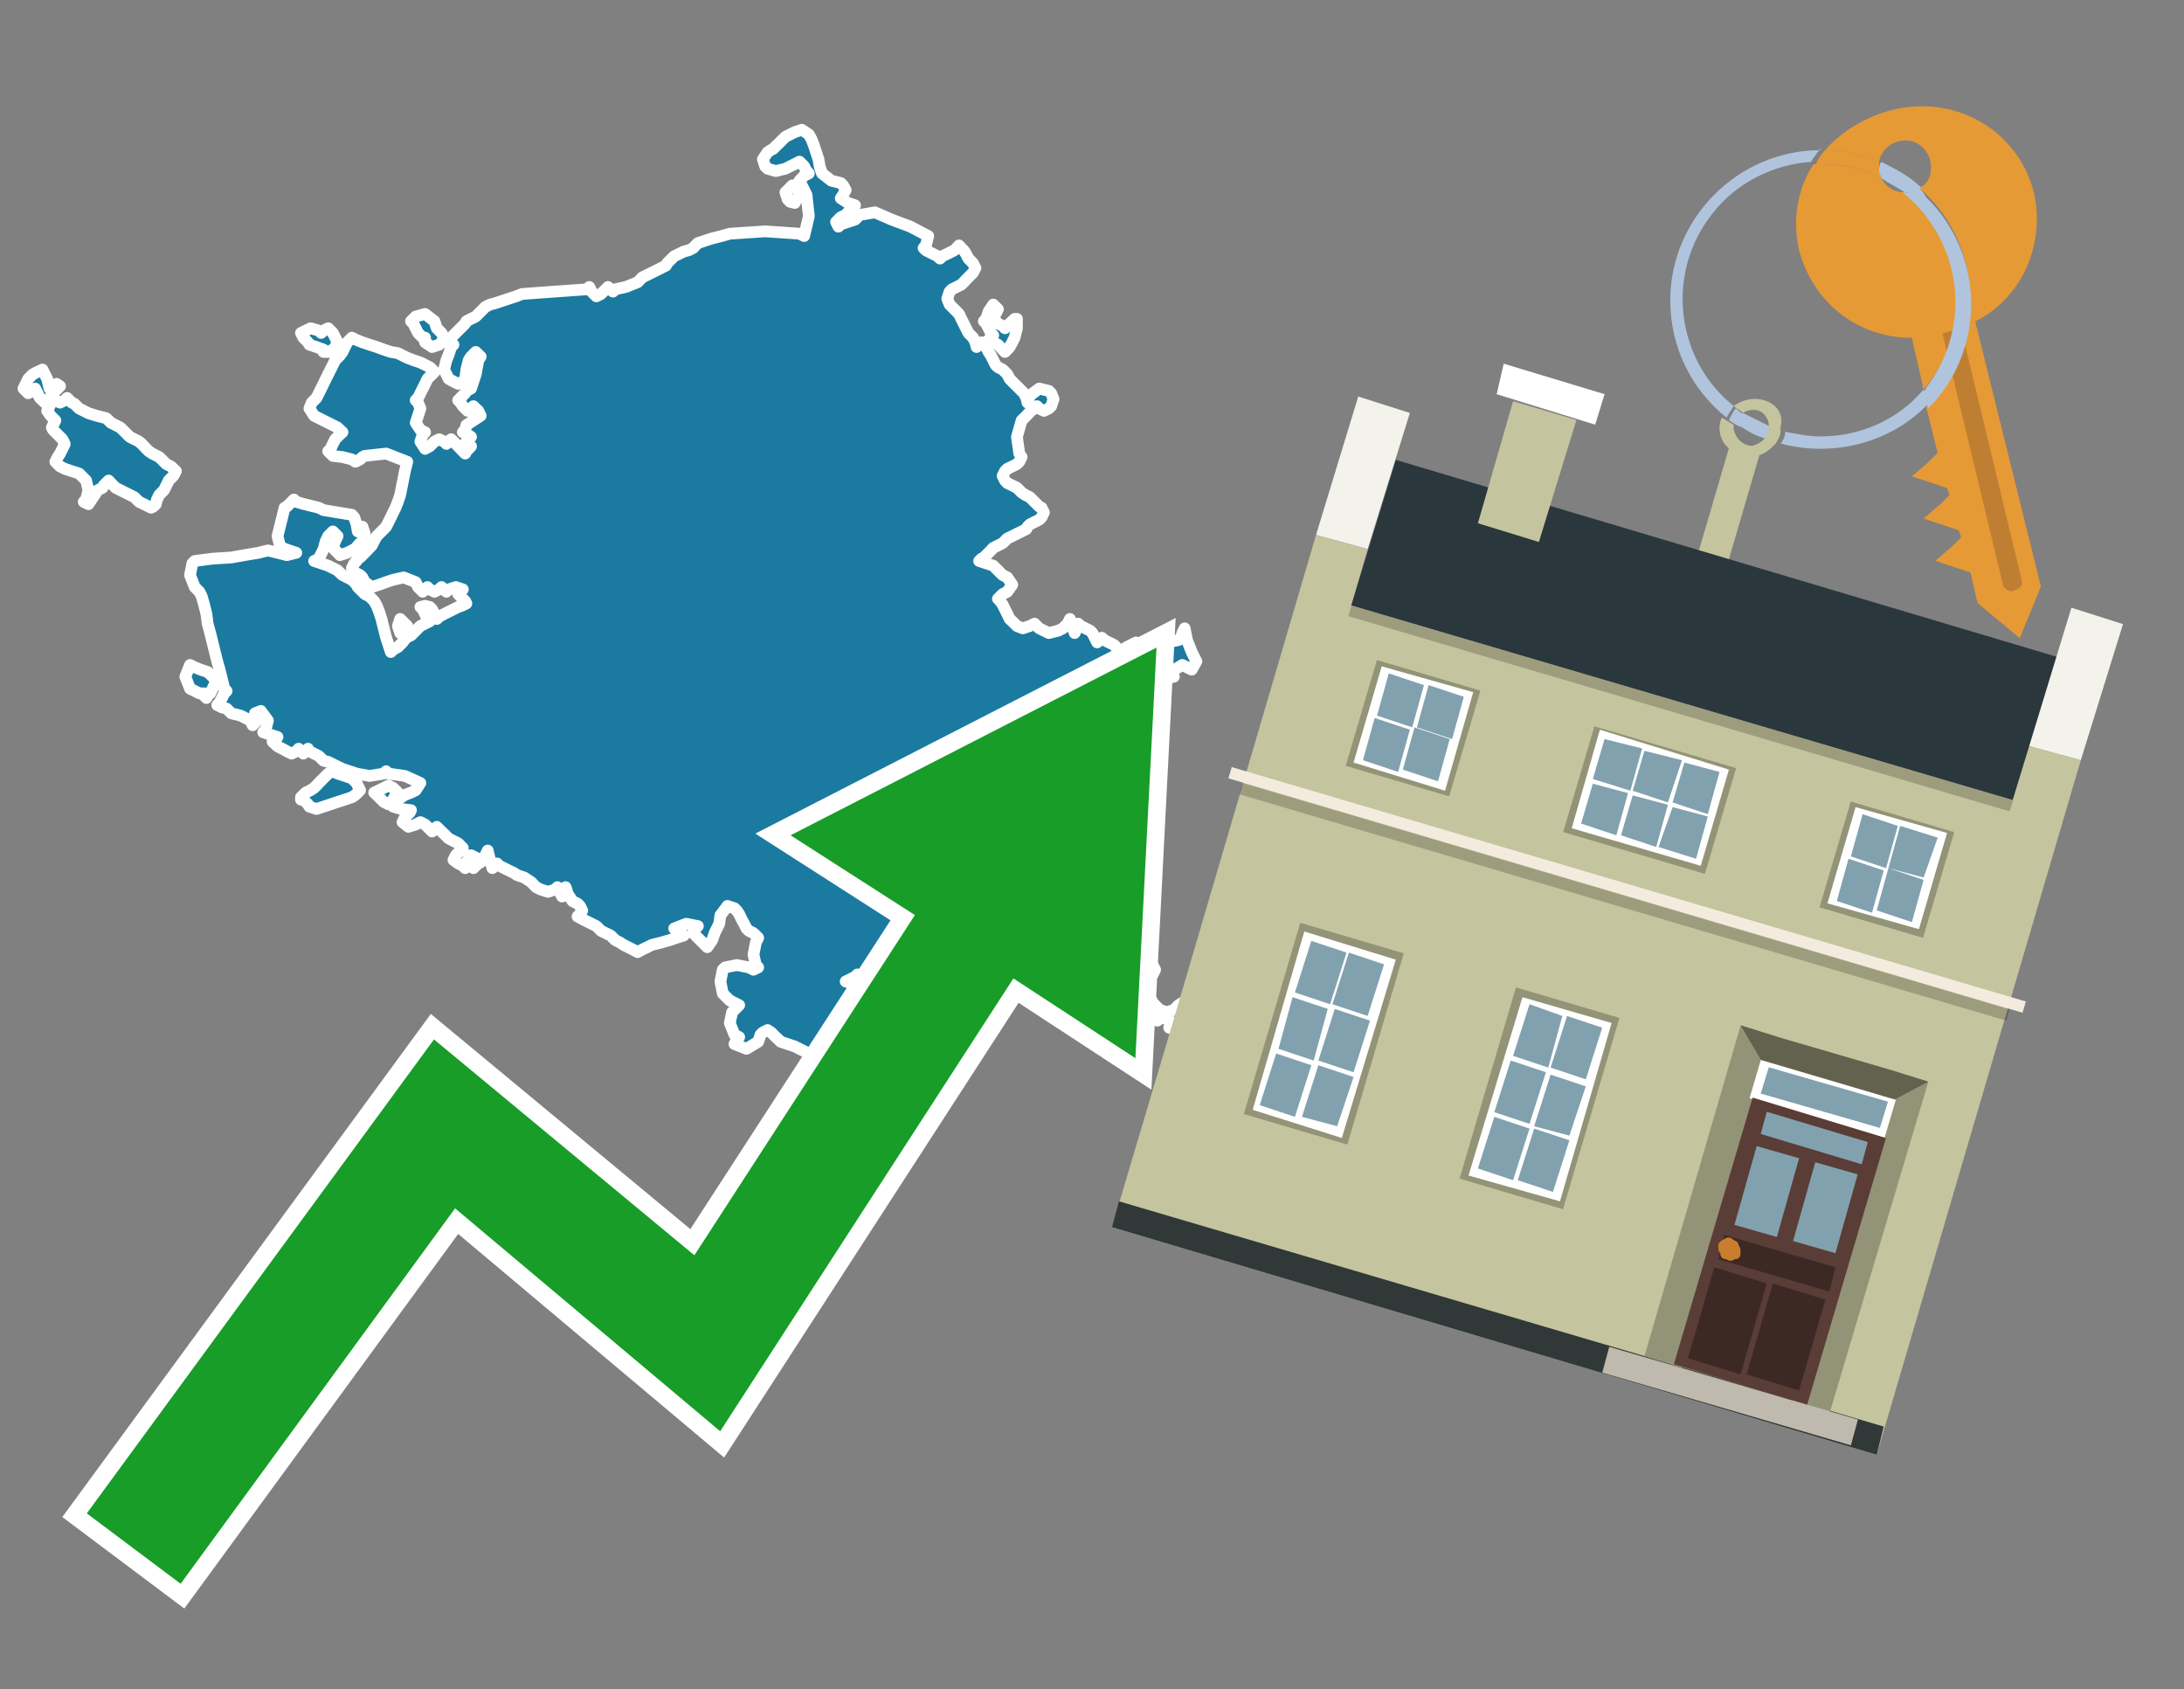
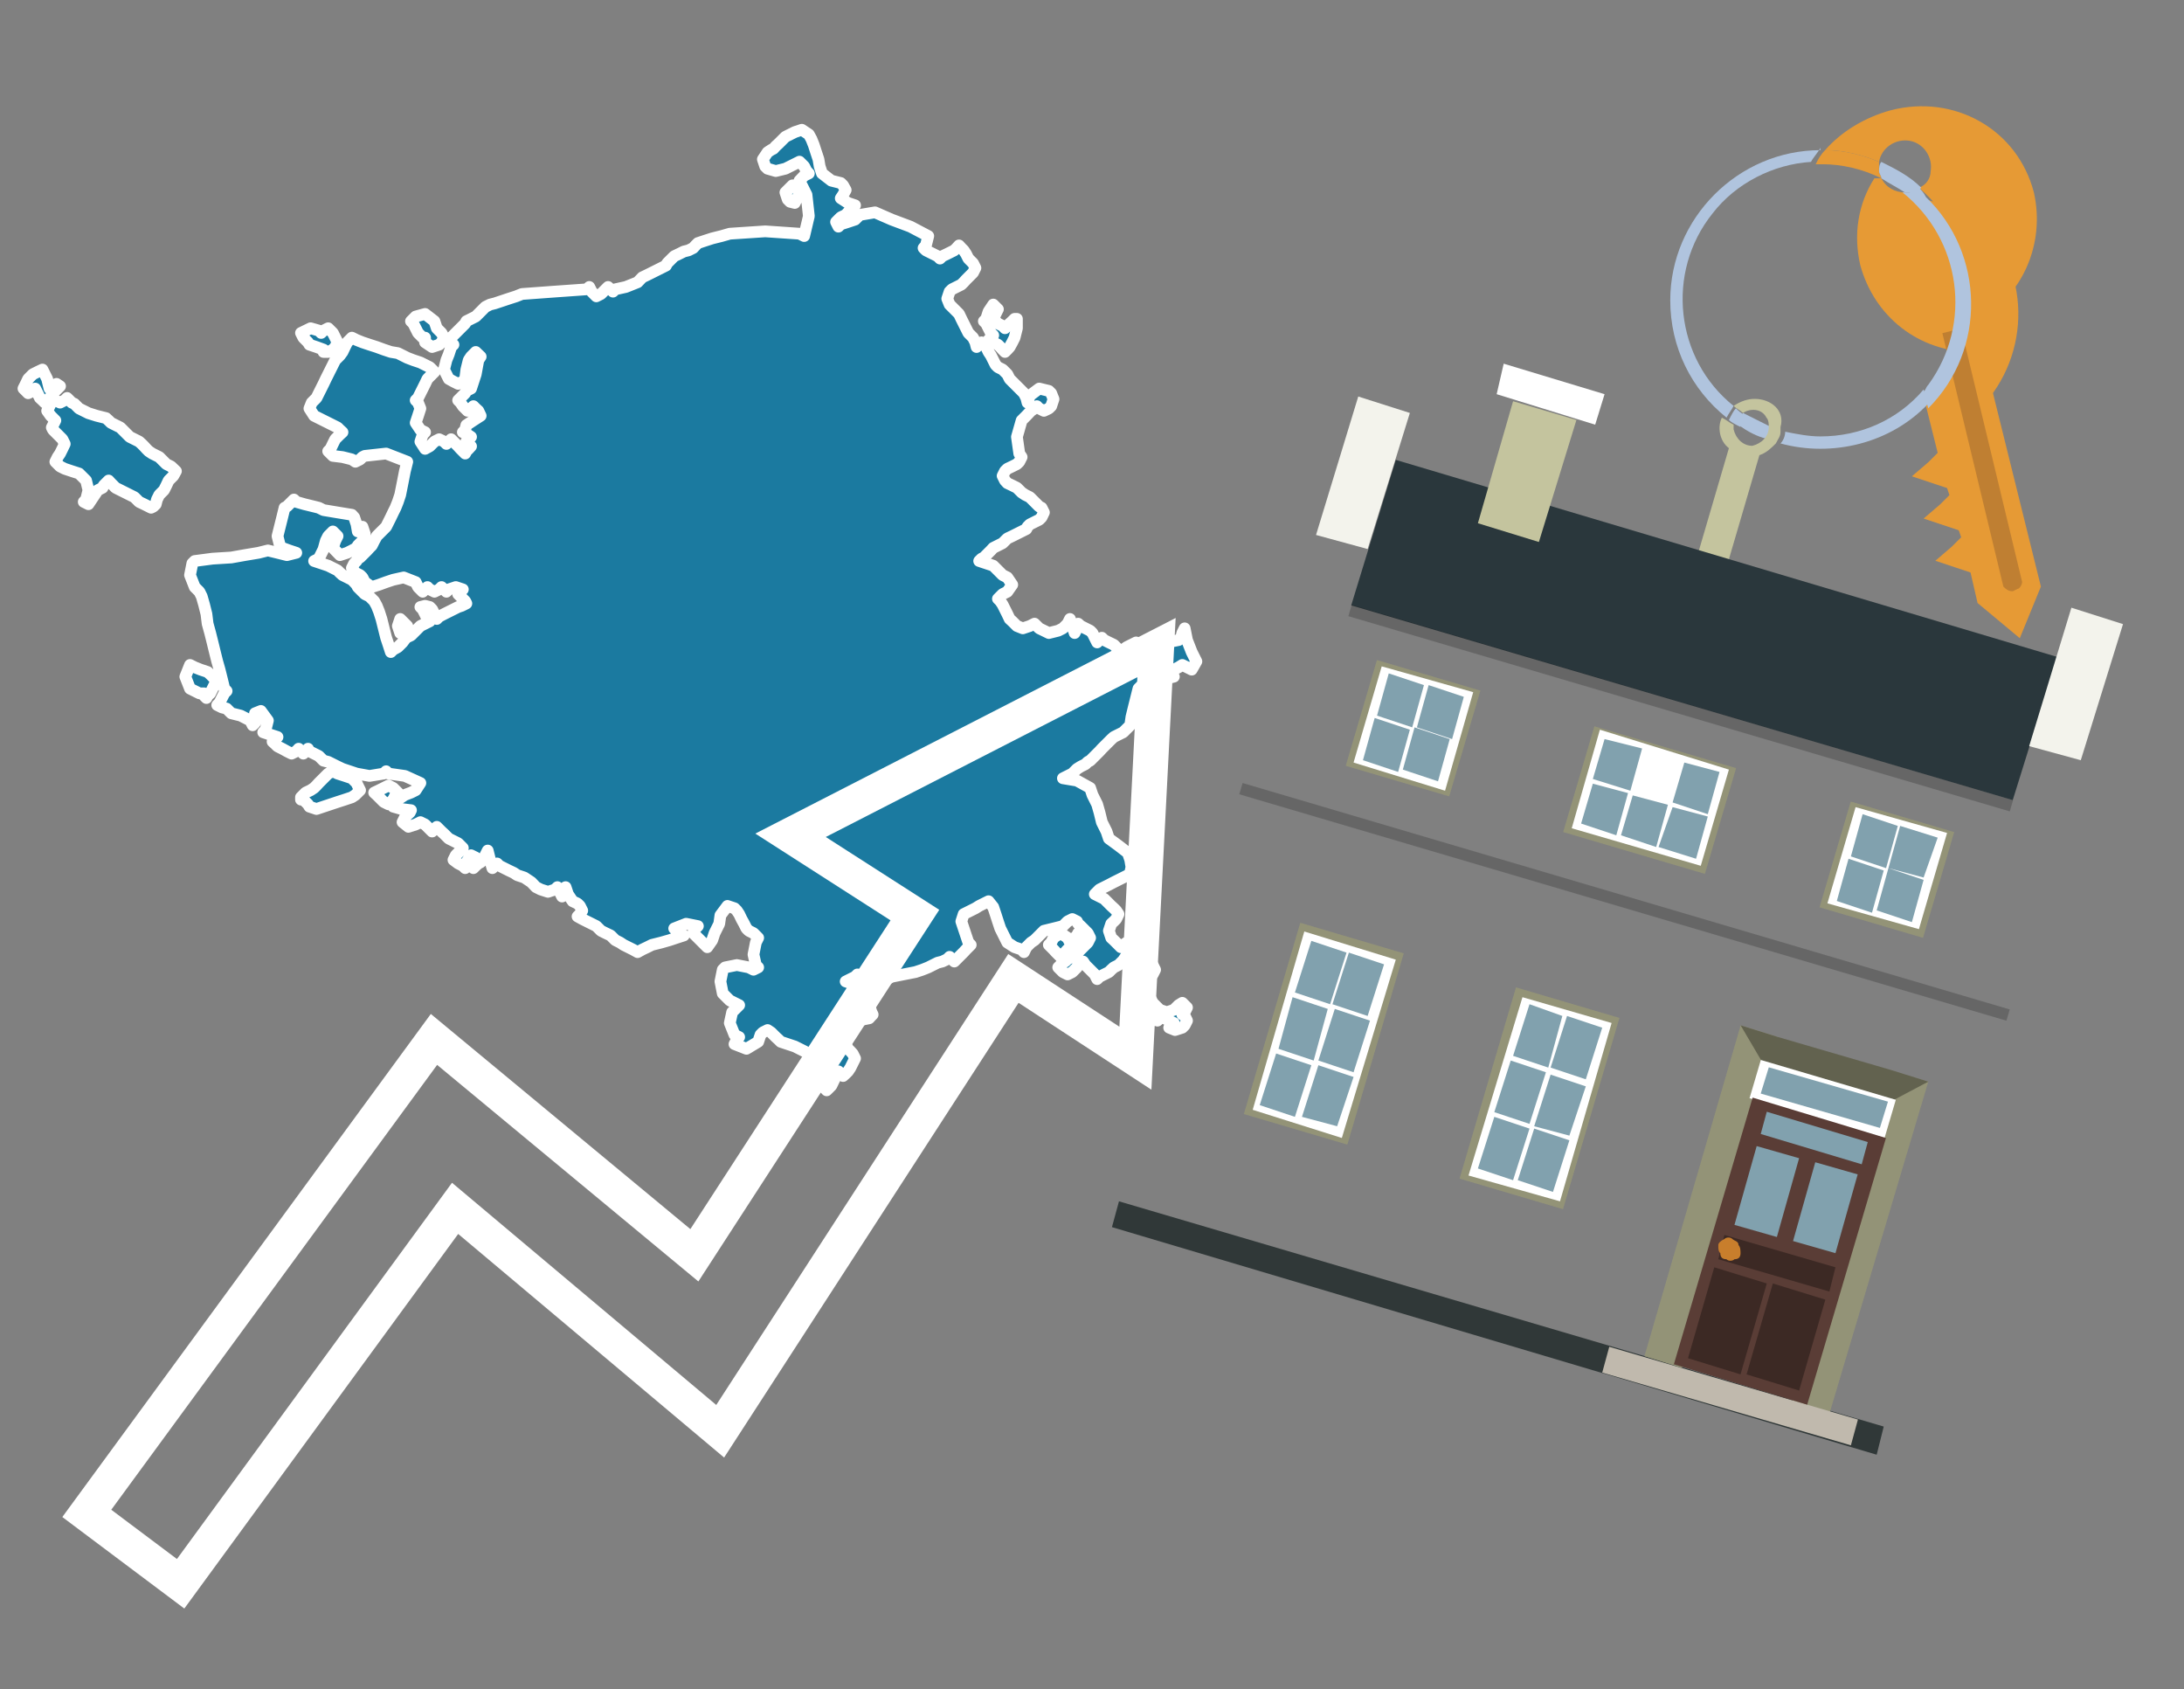
<svg xmlns="http://www.w3.org/2000/svg" version="1.1" id="Text" x="0px" y="0px" width="93.1px" height="72px" viewBox="0 0 93.1 72" style="enable-background:new 0 0 93.1 72;" xml:space="preserve">
  <rect x="0" y="0" width="93.1" height="72" fill="#808080" stroke="none" />
  <style type="text/css">
	.st0{fill:#1B7AA0;stroke:#FFFFFF;stroke-width:0.5;stroke-linejoin:round;}
	.st1{fill:none;stroke:#FFFFFF;stroke-width:1.5;stroke-miterlimit:10;}
	.st2{fill:#179D28;}
	.st3{fill:#E69A35;}
	.st4{fill:#B0C4DE;}
	.st5{fill:#C4C49E;}
	.st6{fill:#BF7F32;}
	.st7{fill-rule:evenodd;clip-rule:evenodd;fill:#2A373C;}
	.st8{fill-rule:evenodd;clip-rule:evenodd;fill:#F3F3EC;}
	.st9{fill-rule:evenodd;clip-rule:evenodd;fill:#C4C49E;}
	.st10{fill-rule:evenodd;clip-rule:evenodd;fill:#303838;}
	.st11{opacity:0.2;fill-rule:evenodd;clip-rule:evenodd;}
	.st12{fill-rule:evenodd;clip-rule:evenodd;fill:#F3ECDE;}
	.st13{fill-rule:evenodd;clip-rule:evenodd;fill:#FFFFFF;}
	.st14{fill-rule:evenodd;clip-rule:evenodd;fill:#939377;}
	.st15{fill-rule:evenodd;clip-rule:evenodd;fill:#C0B9AD;}
	.st16{fill-rule:evenodd;clip-rule:evenodd;fill:#62624F;}
	.st17{fill:#FFFFFF;}
	.st18{fill:#5A3D36;}
	.st19{fill:#81A1AE;}
	.st20{fill:#3C2924;}
	.st21{fill:#C87E2C;}
	.st22{fill-rule:evenodd;clip-rule:evenodd;fill:#81A1AE;}
</style>
  <path class="st0" d="M48.63,42.04L48.73,42.14L48.83,42.24L48.94,42.34L49.04,42.54L49.14,42.74L49.24,42.84L49.34,42.94L49.44,43.04L49.74,43.14L50.04,43.04L50.14,42.94L50.24,42.84L50.4,42.74L50.6,42.94L50.5,43.14L50.4,43.24L50.5,43.29L50.6,43.5L50.5,43.7L50.4,43.8L50.09,43.9L49.84,43.8L49.94,43.7L50.04,43.6L49.84,43.5L49.64,43.4L49.54,43.29L49.44,43.4L49.34,43.5L49.24,43.4L49.14,43.29L49.04,43.5L48.94,43.7L48.83,43.6L48.73,43.5L48.63,43.29L48.53,43.14L48.43,42.84L48.28,42.54L48.08,42.34L48.18,42.14L48.23,42.04L48.43,41.93L48.63,41.93ZM45.81,40.37L45.51,40.47L45.41,40.58L45.31,40.68L45.21,40.78L45.11,40.68L45.01,40.58L44.91,40.47L44.81,40.37L44.71,40.27L44.81,40.17L44.91,39.97L45.21,39.77L45.51,39.97L45.61,40.17L45.71,40.07L45.81,39.97L45.91,39.87L45.96,39.77L46.07,40.07L46.07,40.37ZM43.35,13.99L43.25,14.39L43.15,14.59L43.04,14.79L42.94,14.9L42.84,15.0L42.74,14.9L42.64,14.79L42.54,14.69L42.34,14.59L42.14,14.49L42.24,14.39L42.34,14.29L42.24,14.19L42.14,13.99L42.04,13.79L41.94,13.69L42.04,13.59L42.14,13.28L42.34,12.98L42.54,13.18L42.44,13.38L42.34,13.59L42.54,13.79L42.74,13.89L42.84,13.99L42.94,13.89L43.04,13.79L43.15,13.69L43.25,13.59L43.35,13.59ZM17.16,26.88L17.06,26.98L16.96,26.68L17.06,26.38L17.16,26.48L17.26,26.58L17.36,26.68L17.26,26.78L17.16,26.78ZM34.08,7.7L34.28,7.49L34.48,7.39L34.38,7.29L34.28,7.09L34.08,6.89L33.88,6.99L33.68,7.09L33.48,7.19L33.07,7.29L32.72,7.19L32.62,7.09L32.52,6.79L32.72,6.49L32.87,6.39L32.97,6.34L33.07,6.23L33.18,6.13L33.28,6.03L33.38,5.93L33.48,5.83L33.68,5.73L33.88,5.63L34.18,5.53L34.48,5.73L34.59,5.93L34.69,6.18L34.79,6.49L34.89,6.79L34.94,7.09L35.04,7.39L35.44,7.7L35.84,7.8L35.94,7.9L36.05,8.1L35.94,8.3L35.84,8.45L36.15,8.65L36.45,8.75L36.35,8.85L36.25,8.95L36.15,9.05L36.05,9.16L35.84,9.26L35.64,9.46L35.74,9.66L35.84,9.56L36.15,9.46L36.45,9.36L36.55,9.26L36.65,9.16L37.3,9.05L38.01,9.36L38.81,9.66L39.57,10.06L39.47,10.46L39.37,10.57L39.47,10.67L39.57,10.72L39.77,10.82L39.97,10.92L40.07,11.02L40.17,10.92L40.38,10.82L40.58,10.72L40.68,10.67L40.78,10.57L40.88,10.46L40.98,10.57L41.08,10.67L41.18,10.82L41.28,11.02L41.38,11.12L41.48,11.22L41.58,11.42L41.48,11.62L41.38,11.72L41.28,11.82L41.18,11.92L41.08,12.03L40.98,12.13L40.78,12.23L40.58,12.33L40.48,12.43L40.38,12.73L40.48,12.98L40.58,13.08L40.68,13.18L40.78,13.28L40.88,13.38L40.98,13.59L41.08,13.79L41.18,13.99L41.28,14.19L41.38,14.29L41.48,14.39L41.58,14.59L41.63,14.79L41.74,14.69L41.84,14.59L41.94,14.69L42.04,14.79L42.14,15.0L42.24,15.15L42.34,15.35L42.44,15.55L42.54,15.65L42.74,15.75L42.94,15.95L43.04,16.15L43.15,16.26L43.25,16.36L43.35,16.46L43.45,16.56L43.55,16.66L43.65,16.76L43.75,16.96L43.8,17.16L43.9,16.86L44.3,16.56L44.71,16.66L44.81,16.76L44.91,17.01L44.81,17.31L44.71,17.41L44.5,17.51L44.3,17.41L44.2,17.31L44.1,17.41L43.95,17.51L43.75,17.72L43.55,17.92L43.35,18.62L43.45,19.33L43.55,19.48L43.45,19.68L43.35,19.78L43.15,19.88L42.94,19.98L42.84,20.08L42.74,20.28L42.84,20.48L42.94,20.59L43.15,20.69L43.35,20.79L43.45,20.89L43.55,20.99L43.7,21.09L43.9,21.19L44.0,21.29L44.1,21.39L44.2,21.49L44.3,21.59L44.4,21.64L44.5,21.84L44.4,22.05L44.3,22.15L44.1,22.25L43.9,22.35L43.8,22.45L43.75,22.55L43.55,22.65L43.35,22.75L43.15,22.85L42.94,22.95L42.84,23.05L42.74,23.15L42.54,23.25L42.34,23.35L42.24,23.46L42.14,23.56L42.04,23.66L41.94,23.76L41.84,23.81L41.74,23.91L42.04,24.01L42.34,24.11L42.44,24.21L42.54,24.31L42.64,24.41L42.74,24.51L42.94,24.61L43.15,24.92L42.94,25.22L42.74,25.32L42.64,25.42L42.54,25.52L42.64,25.62L42.74,25.77L42.84,25.97L42.94,26.17L43.04,26.38L43.15,26.48L43.25,26.58L43.35,26.68L43.6,26.78L43.9,26.68L44.1,26.58L44.3,26.78L44.71,26.98L45.11,26.88L45.31,26.78L45.51,26.58L45.61,26.38L45.71,26.68L45.81,26.98L45.91,26.78L45.96,26.58L46.07,26.68L46.27,26.78L46.47,26.88L46.57,26.98L46.67,27.18L46.77,27.38L46.87,27.28L46.97,27.18L47.07,27.28L47.27,27.38L47.48,27.48L47.58,27.58L47.68,27.69L47.78,27.79L47.88,27.69L48.03,27.58L48.23,27.48L48.43,27.38L48.63,27.48L48.94,27.58L49.24,27.48L49.74,27.38L50.24,27.28L50.35,27.18L50.4,26.98L50.5,26.78L50.6,27.28L50.8,27.79L51.0,28.19L50.8,28.54L50.6,28.44L50.4,28.34L50.24,28.44L50.04,28.54L49.84,28.64L49.94,28.74L50.04,28.84L49.64,28.94L49.24,29.04L48.94,29.15L48.63,29.25L48.53,29.35L48.43,29.75L48.33,30.15L48.23,30.56L48.18,30.91L48.08,31.01L47.98,31.11L47.88,31.21L47.68,31.31L47.48,31.41L47.37,31.51L47.27,31.61L47.17,31.71L47.07,31.81L46.97,31.91L46.87,32.02L46.77,32.12L46.67,32.22L46.57,32.32L46.47,32.42L46.37,32.47L46.27,32.57L46.07,32.67L45.91,32.77L45.81,32.87L45.71,32.97L45.51,33.07L45.31,33.17L45.91,33.27L46.47,33.58L46.57,33.88L46.67,34.08L46.77,34.28L46.87,34.63L46.97,35.04L47.07,35.24L47.17,35.44L47.27,35.74L47.68,36.04L48.08,36.35L48.18,36.65L48.23,36.95L48.18,37.2L48.08,37.3L47.88,37.4L47.68,37.5L47.48,37.6L47.27,37.71L47.07,37.81L46.87,37.91L46.77,38.01L46.67,38.11L46.87,38.21L47.07,38.31L47.17,38.41L47.27,38.51L47.37,38.61L47.48,38.71L47.58,38.81L47.68,38.96L47.58,39.17L47.48,39.27L47.37,39.37L47.27,39.67L47.37,39.97L47.48,40.07L47.58,40.17L47.68,40.27L47.78,40.37L47.88,40.27L48.03,40.17L48.23,40.27L48.53,40.37L48.83,40.47L48.73,40.58L48.63,40.68L48.83,40.78L49.04,40.93L49.14,41.13L49.24,41.33L49.14,41.53L49.04,41.63L48.94,41.73L48.83,41.83L48.73,41.93L48.63,41.83L48.53,41.73L48.43,41.53L48.33,41.33L48.23,41.13L48.18,40.98L48.08,40.88L47.98,40.78L47.88,40.93L47.68,41.13L47.48,41.23L47.37,41.33L47.27,41.43L47.07,41.53L46.87,41.63L46.77,41.73L46.67,41.53L46.47,41.33L46.27,41.13L46.17,40.98L46.07,41.03L45.96,41.13L45.91,41.23L45.81,41.33L45.71,41.43L45.51,41.53L45.31,41.43L45.21,41.33L45.11,41.23L45.21,41.13L45.31,41.03L45.41,40.98L45.51,40.88L45.71,40.78L45.91,40.68L45.96,40.58L46.07,40.47L46.17,40.37L46.27,40.27L46.37,40.17L46.47,39.97L46.37,39.77L46.27,39.67L46.17,39.57L46.07,39.47L45.96,39.37L45.91,39.27L45.71,39.17L45.51,39.27L45.41,39.37L45.31,39.47L44.91,39.57L44.5,39.67L44.4,39.77L44.3,39.87L44.2,39.97L44.1,40.07L43.95,40.17L43.75,40.37L43.65,40.58L43.55,40.47L43.25,40.37L42.94,40.17L42.84,39.97L42.74,39.77L42.64,39.57L42.54,39.27L42.44,38.96L42.34,38.66L42.14,38.41L41.94,38.51L41.74,38.61L41.58,38.71L41.38,38.81L41.18,38.91L41.08,38.96L40.98,39.27L41.08,39.57L41.18,39.87L41.28,40.17L41.38,40.27L41.28,40.37L41.18,40.47L41.08,40.58L40.98,40.68L40.88,40.78L40.78,40.88L40.68,40.98L40.58,40.88L40.48,40.78L40.38,40.88L40.17,40.98L39.97,41.03L39.77,41.13L39.57,41.23L39.32,41.33L39.02,41.43L38.51,41.53L38.01,41.63L37.81,41.73L37.61,41.63L37.51,41.53L37.4,41.63L37.2,41.73L37.05,41.63L36.95,41.53L36.85,41.63L36.75,41.73L36.65,41.63L36.55,41.53L36.45,41.63L36.25,41.73L36.05,41.83L36.35,41.93L36.65,42.14L36.55,42.34L36.45,42.44L36.75,42.54L37.05,42.84L37.15,43.14L37.2,43.24L37.15,43.29L37.05,43.4L36.55,43.5L36.05,43.6L35.84,43.7L35.64,43.9L35.74,44.1L35.84,44.2L35.94,44.3L36.05,44.5L36.15,44.7L36.25,44.8L36.35,44.91L36.45,45.11L36.35,45.31L36.25,45.51L36.15,45.66L36.05,45.76L35.94,45.86L35.84,45.76L35.74,45.66L35.64,45.86L35.54,46.06L35.44,46.27L35.24,46.47L35.04,46.27L34.94,46.06L34.89,46.16L34.79,46.27L34.69,46.16L34.59,46.06L34.48,45.96L34.38,45.86L34.28,45.66L34.38,45.46L34.48,45.36L34.69,45.31L34.89,45.36L35.09,45.46L35.24,45.36L35.14,45.31L35.04,45.21L34.84,45.11L34.69,45.01L34.48,44.91L34.28,44.8L34.08,44.7L33.88,44.6L33.58,44.5L33.28,44.4L33.18,44.3L33.07,44.2L32.97,44.1L32.87,44.0L32.72,43.9L32.52,44.0L32.42,44.1L32.32,44.4L31.82,44.7L31.31,44.5L31.41,44.3L31.51,44.2L31.31,44.1L31.11,43.6L31.21,43.14L31.31,43.04L31.41,42.94L31.51,42.84L31.31,42.74L31.11,42.64L31.01,42.54L30.91,42.44L30.81,42.34L30.71,41.83L30.81,41.33L30.91,41.23L31.41,41.13L31.92,41.23L32.12,41.33L32.32,41.23L32.22,41.13L32.12,40.68L32.22,40.17L32.32,39.97L32.12,39.77L31.92,39.67L31.82,39.57L31.72,39.37L31.61,39.17L31.51,38.96L31.41,38.81L31.31,38.71L31.01,38.61L30.71,39.01L30.66,39.37L30.56,39.57L30.46,39.77L30.36,40.07L30.15,40.37L29.95,40.17L29.75,39.97L29.55,39.77L29.65,39.57L29.75,39.47L29.25,39.37L28.74,39.57L28.95,39.77L29.15,39.87L28.84,39.97L28.54,40.07L28.19,40.17L27.79,40.27L27.59,40.37L27.38,40.47L27.18,40.58L26.98,40.47L26.78,40.37L26.58,40.27L26.43,40.17L26.23,40.07L26.13,39.97L26.03,39.87L25.82,39.77L25.62,39.67L25.52,39.57L25.42,39.47L25.22,39.37L25.02,39.27L24.82,39.17L24.62,39.06L24.72,38.96L24.82,38.81L24.72,38.61L24.62,38.51L24.41,38.41L24.21,38.11L24.11,37.81L24.06,38.01L23.96,38.21L23.86,38.01L23.76,37.81L23.66,37.91L23.36,38.01L23.05,37.91L22.85,37.81L22.65,37.6L22.35,37.4L22.05,37.3L21.9,37.2L21.69,37.1L21.49,37.0L21.29,36.9L21.19,36.8L21.09,36.9L20.99,37.0L20.89,36.65L20.79,36.25L20.69,36.45L20.59,36.65L20.49,36.75L20.39,36.8L20.28,36.9L20.18,37.0L20.08,36.85L20.18,36.65L20.28,36.55L20.08,36.45L19.88,36.75L19.83,37.0L19.73,36.9L19.53,36.8L19.33,36.65L19.43,36.45L19.53,36.35L19.63,36.25L19.73,36.14L19.63,36.04L19.53,35.94L19.33,35.84L19.13,35.74L19.03,35.64L18.93,35.54L18.82,35.44L18.72,35.34L18.62,35.24L18.52,35.34L18.42,35.44L18.32,35.34L18.22,35.24L18.12,35.14L17.92,35.04L17.72,35.14L17.41,35.24L17.16,35.04L17.26,34.84L17.36,34.73L17.47,34.63L17.52,34.53L17.11,34.48L16.76,34.38L16.86,34.28L16.96,34.08L17.26,33.88L17.52,33.78L17.72,33.68L17.92,33.37L17.26,33.07L16.56,32.97L16.46,32.87L16.36,32.97L15.75,33.07L15.2,32.97L14.9,32.87L14.6,32.77L14.39,32.67L14.19,32.57L13.99,32.47L13.79,32.42L13.69,32.32L13.59,32.22L13.39,32.12L13.19,32.02L13.13,31.91L13.03,32.02L12.93,32.12L12.83,32.02L12.73,31.91L12.63,32.02L12.43,32.12L12.23,32.02L12.03,31.91L11.83,31.81L11.73,31.71L11.62,31.61L11.73,31.51L11.83,31.41L11.52,31.31L11.22,31.21L11.32,31.11L11.42,30.71L11.12,30.3L10.87,30.4L10.92,30.5L11.02,30.61L10.92,30.71L10.87,30.81L10.77,30.91L10.67,30.71L10.26,30.5L9.86,30.4L9.76,30.3L9.66,30.2L9.46,30.15L9.26,30.05L9.36,29.95L9.46,29.75L9.56,29.55L9.66,29.45L9.56,29.35L9.46,28.94L9.36,28.54L9.26,28.19L9.16,27.79L9.06,27.38L8.96,26.98L8.85,26.58L8.8,26.17L8.7,25.77L8.6,25.42L8.5,25.22L8.3,25.02L8.1,24.51L8.2,24.01L8.3,23.91L9.06,23.81L9.86,23.76L10.42,23.66L11.02,23.56L11.42,23.46L11.83,23.56L12.23,23.66L12.63,23.56L12.33,23.46L12.03,23.35L11.93,23.25L11.83,22.85L11.93,22.45L12.03,22.05L12.13,21.64L12.23,21.59L12.33,21.49L12.43,21.39L12.53,21.29L12.63,21.39L12.98,21.49L13.39,21.59L13.59,21.64L13.79,21.74L14.39,21.84L15.0,21.94L15.1,22.05L15.2,22.35L15.25,22.65L15.35,22.55L15.45,22.45L15.55,22.75L15.45,23.05L15.35,23.15L15.25,23.25L15.2,23.35L15.0,23.46L14.8,23.56L14.49,23.66L14.19,23.35L14.29,23.05L14.39,22.85L14.19,22.65L13.99,22.85L13.89,23.05L13.79,23.41L13.59,23.81L13.39,23.91L13.69,24.01L13.99,24.11L14.19,24.21L14.39,24.31L14.49,24.41L14.6,24.51L14.8,24.61L15.0,24.71L15.1,24.81L15.2,24.92L15.25,25.02L15.35,25.12L15.45,25.22L15.55,25.32L15.75,25.42L15.95,25.62L16.06,25.82L16.16,26.07L16.26,26.38L16.36,26.78L16.46,27.18L16.56,27.48L16.66,27.79L16.76,27.69L16.96,27.58L17.16,27.38L17.31,27.18L17.52,27.08L17.62,26.98L17.72,26.88L17.82,26.78L17.92,26.68L18.12,26.58L18.32,26.48L18.22,26.38L18.12,26.17L18.02,25.97L17.92,25.87L18.12,25.82L18.32,25.87L18.42,25.97L18.52,26.17L18.62,26.38L18.72,26.28L18.93,26.17L19.13,26.07L19.33,25.97L19.53,25.87L19.68,25.82L19.88,25.72L19.83,25.62L19.73,25.52L19.63,25.42L19.53,25.32L19.63,25.22L19.73,25.12L19.43,25.02L19.13,25.12L19.03,25.22L18.93,25.12L18.82,25.02L18.72,25.12L18.52,25.22L18.32,25.12L18.22,25.02L18.12,25.12L18.02,25.22L17.92,25.12L17.82,25.02L17.72,24.81L17.21,24.61L16.76,24.71L16.46,24.81L16.16,24.92L15.85,25.02L15.55,24.81L15.45,24.61L15.35,24.51L15.15,24.41L15.0,24.21L15.1,24.01L15.2,23.91L15.25,23.81L15.35,23.76L15.45,23.66L15.55,23.56L15.65,23.46L15.75,23.35L15.85,23.25L15.95,23.05L16.06,22.85L16.16,22.75L16.26,22.65L16.36,22.55L16.46,22.45L16.56,22.25L16.66,22.05L16.76,21.84L16.86,21.64L16.96,21.39L17.06,21.09L17.16,20.59L17.26,20.08L17.36,19.68L16.46,19.33L15.55,19.43L15.45,19.48L15.35,19.58L15.15,19.68L15.0,19.58L14.6,19.48L14.19,19.43L14.09,19.33L13.99,19.23L14.09,19.13L14.19,18.92L14.29,18.72L14.39,18.62L14.49,18.52L14.6,18.42L14.49,18.32L14.39,18.22L14.19,18.12L13.99,18.02L13.79,17.92L13.59,17.82L13.39,17.72L13.19,17.41L13.29,17.16L13.39,17.06L13.49,16.96L13.59,16.76L13.69,16.56L13.79,16.36L13.89,16.15L13.99,15.95L14.09,15.75L14.19,15.55L14.29,15.35L14.39,15.25L14.49,15.15L14.6,15.0L14.7,14.79L14.8,14.59L15.0,14.39L15.2,14.49L15.45,14.59L15.75,14.69L16.06,14.79L16.36,14.9L16.66,15.0L16.96,15.05L17.16,15.15L17.36,15.25L17.62,15.35L17.92,15.45L18.12,15.55L18.32,15.65L18.42,15.75L18.52,15.85L18.42,15.95L18.32,16.05L18.22,16.15L18.12,16.36L18.02,16.56L17.92,16.76L17.82,16.96L17.72,17.06L17.82,17.16L17.92,17.41L17.82,17.72L17.72,18.02L17.92,18.32L18.12,18.42L18.02,18.52L17.92,18.82L18.12,19.13L18.32,19.02L18.42,18.92L18.52,18.82L18.72,18.72L18.93,18.82L19.03,18.92L19.13,18.82L19.23,18.72L19.33,18.82L19.43,18.92L19.53,19.02L19.63,19.13L19.73,19.23L19.83,19.33L19.88,19.23L19.98,19.13L20.08,19.02L19.98,18.92L19.88,18.82L19.98,18.72L20.08,18.62L19.93,18.52L19.73,18.42L19.83,18.32L19.88,18.12L20.18,17.92L20.49,17.72L20.39,17.51L20.28,17.41L20.18,17.31L20.08,17.41L19.93,17.51L19.73,17.31L19.63,17.16L19.53,17.06L19.63,16.96L19.73,16.86L19.83,16.76L19.88,16.66L20.08,16.56L20.28,15.95L20.39,15.35L20.49,15.2L20.28,15.0L20.08,15.2L19.98,15.35L19.88,15.75L19.83,16.15L19.73,16.26L19.53,16.36L19.33,16.26L19.13,16.15L18.93,15.75L19.03,15.35L19.13,15.1L19.23,14.79L19.33,14.69L19.23,14.59L19.13,14.49L19.23,14.39L19.33,14.29L19.43,14.19L19.53,14.09L19.63,13.99L19.73,13.89L19.83,13.79L19.88,13.69L20.08,13.59L20.28,13.49L20.39,13.38L20.49,13.28L20.59,13.18L20.69,13.08L20.89,12.98L21.09,12.93L21.39,12.83L21.69,12.73L22.0,12.63L22.25,12.53L23.61,12.43L25.02,12.33L25.12,12.23L25.22,12.43L25.42,12.63L25.62,12.53L25.72,12.43L25.82,12.33L25.92,12.23L26.03,12.33L26.13,12.43L26.23,12.33L26.68,12.23L27.18,12.03L27.38,11.82L27.59,11.72L27.79,11.62L27.99,11.52L28.19,11.42L28.39,11.32L28.44,11.22L28.54,11.12L28.64,11.02L28.74,10.92L28.95,10.82L29.15,10.72L29.35,10.67L29.55,10.57L29.65,10.46L29.75,10.36L30.05,10.26L30.36,10.16L30.76,10.06L31.11,9.96L32.62,9.86L34.08,9.96L34.28,10.06L34.48,9.21L34.38,8.3L34.28,8.1L34.18,7.9L34.08,7.9ZM18.02,14.39L17.92,14.29L17.82,14.19L17.72,13.99L17.62,13.79L17.52,13.69L17.62,13.59L17.72,13.49L18.12,13.38L18.52,13.69L18.62,13.99L18.72,14.09L18.82,14.19L18.93,14.39L18.82,14.59L18.72,14.69L18.42,14.79L18.12,14.59L18.12,14.39ZM34.08,8.25L33.88,8.65L33.68,8.6L33.58,8.5L33.48,8.2L33.78,7.9L34.08,7.9ZM16.86,33.88L16.76,34.08L16.56,34.28L16.36,34.18L16.26,34.08L16.16,33.98L16.06,33.88L15.95,33.78L16.16,33.68L16.36,33.58L16.56,33.48L16.76,33.58L16.86,33.68L16.96,33.78L16.96,33.88ZM12.83,33.98L12.93,33.88L13.03,33.78L13.24,33.68L13.39,33.58L13.49,33.48L13.59,33.37L13.69,33.27L13.79,33.17L13.89,33.07L13.99,32.97L14.19,32.87L14.39,32.97L14.7,33.07L15.0,33.17L15.1,33.27L15.2,33.37L15.25,33.48L15.35,33.68L15.15,33.88L15.0,33.98L14.7,34.08L14.39,34.18L14.09,34.28L13.79,34.38L13.49,34.48L13.19,34.38L13.13,34.28L13.03,34.18L12.93,34.08L12.83,34.08ZM13.79,14.9L13.49,14.79L13.19,14.69L13.13,14.59L13.03,14.49L12.93,14.39L12.83,14.19L13.24,13.99L13.59,14.09L13.69,14.19L13.79,14.09L13.99,13.99L14.19,14.19L14.29,14.39L14.39,14.59L14.29,14.79L14.19,14.9L13.99,15.0L13.79,15.0ZM8.5,29.55L8.3,29.45L8.1,29.35L7.9,28.84L8.1,28.34L8.3,28.44L8.55,28.54L8.85,28.64L8.96,28.74L9.06,28.84L9.16,28.94L9.26,29.04L9.16,29.15L9.06,29.35L8.96,29.55L8.85,29.65L8.8,29.75L8.7,29.65L8.7,29.55ZM2.26,16.96L2.36,17.06L2.56,17.16L2.76,17.06L2.86,16.96L2.96,17.06L3.06,17.16L3.17,17.21L3.27,17.31L3.37,17.41L3.57,17.51L3.77,17.61L4.12,17.72L4.52,17.82L4.63,17.92L4.73,18.02L4.93,18.12L5.13,18.22L5.23,18.32L5.33,18.42L5.43,18.52L5.53,18.62L5.73,18.72L5.93,18.82L6.04,18.92L6.14,19.02L6.24,19.13L6.34,19.23L6.49,19.33L6.69,19.43L6.79,19.48L6.89,19.58L6.99,19.68L7.09,19.78L7.29,19.88L7.5,20.08L7.39,20.28L7.29,20.38L7.19,20.48L7.09,20.69L6.99,20.89L6.89,20.99L6.79,21.09L6.69,21.29L6.64,21.49L6.54,21.59L6.44,21.64L6.34,21.59L6.14,21.49L5.93,21.39L5.83,21.29L5.73,21.19L5.53,21.09L5.33,20.99L5.13,20.89L4.93,20.79L4.83,20.69L4.73,20.59L4.63,20.48L4.52,20.59L4.42,20.69L4.37,20.79L4.17,20.89L3.97,21.19L3.77,21.49L3.57,21.39L3.67,21.29L3.77,20.89L3.67,20.48L3.57,20.38L3.47,20.28L3.37,20.18L3.06,20.08L2.76,19.98L2.56,19.88L2.36,19.68L2.46,19.48L2.56,19.33L2.66,19.13L2.76,18.92L2.66,18.72L2.56,18.62L2.46,18.52L2.36,18.42L2.26,18.32L2.21,18.22L2.26,18.12L2.36,17.92L2.16,17.72L2.01,17.51L2.11,17.31L2.21,17.11L2.21,16.96ZM2.11,16.96L2.01,17.06L1.91,17.16L1.81,17.06L1.7,16.96L1.6,16.76L1.5,16.56L1.4,16.66L1.2,16.76L1.0,16.56L1.1,16.36L1.2,16.15L1.4,15.95L1.6,15.85L1.81,15.75L2.01,16.15L2.11,16.56L2.21,16.46L2.41,16.36L2.56,16.46L2.46,16.56L2.36,16.66L2.26,16.76L2.21,16.86L2.21,16.96Z" />
  <polygon class="st1" points="49.3,27.6 33.7,35.6 39,39 29.6,53.5 18.5,44.3 3.7,64.5 7.7,67.5 19.4,51.5 30.7,61 43.2,41.7   48.4,45.1 " />
-   <polygon class="st2" points="49.3,27.6 33.7,35.6 39,39 29.6,53.5 18.5,44.3 3.7,64.5 7.7,67.5 19.4,51.5 30.7,61 43.2,41.7   48.4,45.1 " />
  <path class="st3" d="M80.2,7.6c0-0.1-0.1-0.2-0.1-0.3c0-0.1,0-0.3,0-0.4c-0.7-0.3-1.5-0.5-2.3-0.5c-0.2,0.2-0.3,0.4-0.4,0.6  c0.1,0,0.2,0,0.3,0C78.5,7,79.4,7.2,80.2,7.6z" />
  <path class="st4" d="M77.6,6.4c-3.5,0-6.4,2.9-6.4,6.4c0,2,0.9,3.8,2.4,5c0.1-0.2,0.2-0.3,0.3-0.5c-2.5-2-2.9-5.7-0.9-8.2  c1-1.3,2.6-2.1,4.2-2.2c0.1-0.2,0.3-0.4,0.4-0.6V6.4z" />
  <path class="st3" d="M84.2,13.7c2-1,3-3.3,2.5-5.5C86,5.5,83.3,4,80.6,4.7c-1.1,0.3-2.1,0.9-2.8,1.7c0.8,0,1.6,0.2,2.3,0.5  c0.1-0.6,0.7-1,1.3-0.9c0.6,0.1,1,0.7,0.9,1.3c0,0.3-0.2,0.6-0.5,0.7c2.7,2.3,2.9,6.4,0.6,9c-0.1,0.1-0.2,0.2-0.3,0.3l0.5,2  l-0.4,0.4l-0.7,0.6l0.9,0.3l0.6,0.2l0.1,0.3l-0.4,0.4L82,22.1l0.9,0.3l0.6,0.2l0.1,0.3l-0.4,0.4l-0.7,0.6l0.9,0.3l0.6,0.2l0.3,1.3  l1.8,1.5L87,25L84.2,13.7z" />
-   <path class="st3" d="M81.2,8.2c-0.4,0-0.8-0.2-1-0.6C79.4,7.2,78.5,7,77.6,7c-0.1,0-0.2,0-0.3,0c-0.7,1.1-0.9,2.4-0.6,3.7  c0.6,2.2,2.5,3.7,4.8,3.7l0.5,2.2c2.1-2.4,1.9-6.1-0.6-8.2C81.3,8.3,81.2,8.3,81.2,8.2z" />
+   <path class="st3" d="M81.2,8.2c-0.4,0-0.8-0.2-1-0.6c-0.1,0-0.2,0-0.3,0c-0.7,1.1-0.9,2.4-0.6,3.7  c0.6,2.2,2.5,3.7,4.8,3.7l0.5,2.2c2.1-2.4,1.9-6.1-0.6-8.2C81.3,8.3,81.2,8.3,81.2,8.2z" />
  <path class="st4" d="M74.1,18.1c0.4,0.3,0.8,0.5,1.2,0.6c0.1-0.1,0.2-0.3,0.2-0.5l0,0c-0.4-0.2-0.8-0.4-1.2-0.6  C74.2,17.8,74.1,17.9,74.1,18.1z" />
  <path class="st4" d="M74.4,17.7c-0.2-0.1-0.3-0.2-0.4-0.3c-0.1,0.1-0.2,0.3-0.3,0.5c0.1,0.1,0.3,0.2,0.5,0.3  C74.1,17.9,74.2,17.8,74.4,17.7z" />
  <path class="st5" d="M74.8,17c-0.3,0-0.6,0.1-0.9,0.3c0.1,0.1,0.3,0.2,0.4,0.3c0.3-0.2,0.8-0.2,1,0.2c0.1,0.1,0.1,0.3,0.1,0.4l0,0  c0,0.4-0.3,0.7-0.7,0.8c-0.4,0-0.7-0.3-0.8-0.7c0,0,0,0,0-0.1v-0.1c-0.2-0.1-0.3-0.2-0.5-0.3c-0.2,0.4-0.1,1,0.3,1.3l-1.7,5.8  l1.3,0.3l1.7-5.8c0.3-0.1,0.5-0.3,0.7-0.5c0.1-0.2,0.2-0.3,0.2-0.5c0-0.1,0-0.1,0-0.2C76.1,17.5,75.5,17,74.8,17z" />
  <path class="st6" d="M86,25.1l-0.2,0.1c-0.2,0-0.3-0.1-0.4-0.2l0,0l-2.6-10.8l0.8-0.2l2.6,10.8C86.2,24.9,86.1,25.1,86,25.1L86,25.1  z" />
  <path class="st4" d="M80.1,7.3c0,0.1,0.1,0.2,0.1,0.3c0.3,0.2,0.7,0.4,1,0.6c0.1,0,0.2,0,0.3,0c0.1,0,0.3-0.1,0.4-0.2  c-0.5-0.5-1.1-0.8-1.7-1.1C80.1,7,80.1,7.2,80.1,7.3z" />
  <path class="st4" d="M77.6,18.6c-0.5,0-1-0.1-1.5-0.2c0,0.2-0.1,0.4-0.2,0.5c2.2,0.6,4.7,0,6.3-1.7L82,16.6  C80.9,17.9,79.3,18.6,77.6,18.6z" />
  <path class="st4" d="M81.8,8c-0.1,0.1-0.2,0.1-0.4,0.2c-0.1,0-0.2,0-0.3,0c2.5,2,3,5.6,1.1,8.2c-0.1,0.1-0.1,0.2-0.2,0.3l0.2,0.7  c2.5-2.5,2.4-6.6-0.1-9C82,8.2,81.9,8.1,81.8,8L81.8,8z" />
  <g>
    <polygon class="st7" points="57.6,25.8 85.8,34.1 87.7,28 59.5,19.6 57.6,25.8  " />
    <polygon class="st8" points="56.1,22.8 58.3,23.4 60.1,17.6 57.9,16.9 56.1,22.8  " />
    <polygon class="st8" points="86.5,31.8 88.7,32.4 90.5,26.6 88.3,25.9 86.5,31.8  " />
-     <polygon class="st9" points="49.9,43.9 56.1,22.8 58.3,23.4 57.6,25.8 85.8,34.1 86.5,31.8 88.7,32.4 80,62 47.4,52.3  " />
    <polygon class="st10" points="47.4,52.3 47.7,51.2 80.3,60.8 80,62 47.4,52.3  " />
    <rect x="56.9" y="30" transform="matrix(-0.959 -0.283 0.283 -0.959 131.75 79.454)" class="st11" width="29.4" height="0.5" />
-     <rect x="51.7" y="37.7" transform="matrix(0.959 0.283 -0.283 0.959 13.595 -18.092)" class="st12" width="35.3" height="0.5" />
    <rect x="52.2" y="38.2" transform="matrix(0.959 0.283 -0.283 0.959 13.721 -18.034)" class="st11" width="34.1" height="0.5" />
    <polygon class="st9" points="64.5,17.1 67.2,17.9 65.6,23.1 63,22.3 64.5,17.1  " />
    <polygon class="st13" points="64.1,15.5 68.4,16.8 68,18.1 63.8,16.8 64.1,15.5  " />
    <g>
      <polygon class="st14" points="82.2,46.1 80.5,45.6 76.4,59.7 78,60.2 82.2,46.1   " />
      <polygon class="st15" points="78.9,61.6 79.2,60.5 68.6,57.4 68.3,58.5 78.9,61.6   " />
      <polygon class="st14" points="74.2,43.7 75.8,44.2 71.7,58.3 70.1,57.8 74.2,43.7   " />
      <polygon class="st16" points="75.8,44.2 80.6,45.6 82.2,46.1 80.5,47 80.1,47.2 75.4,45.8 75.2,45.4 74.2,43.7   " />
      <g>
        <rect x="74.7" y="46" transform="matrix(0.959 0.283 -0.283 0.959 16.442 -20.079)" class="st17" width="6" height="1.7" />
        <g transform="matrix( 0.861, 0, 0, 0.861, 2148,666.7) ">
          <g>
            <g id="Symbol_9_0_Layer2_0_MEMBER_8_MEMBER_12_MEMBER_0_FILL_00000049921152098945666450000014699782987459267995_">
              <path class="st18" d="M-2408-720l6.6,2l-3.9,13.2l-6.6-2L-2408-720z" />
            </g>
          </g>
        </g>
        <g transform="matrix( 0.861, 0, 0, 0.861, 2148,666.7) ">
          <g>
            <g id="Symbol_9_0_Layer2_0_MEMBER_8_MEMBER_12_MEMBER_1_MEMBER_1_FILL_00000142178311867167569220000008720650069401934729_">
              <path class="st19" d="M-2405.7-717l-1.1,3.9l-2.1-0.6l1.1-3.9L-2405.7-717z" />
            </g>
          </g>
        </g>
        <g transform="matrix( 0.861, 0, 0, 0.861, 2148,666.7) ">
          <g>
            <g id="Symbol_9_0_Layer2_0_MEMBER_8_MEMBER_12_MEMBER_1_MEMBER_1_FILL_00000046315213654849873230000014282782815869738394_">
              <path class="st19" d="M-2402.8-716.2l-1.1,3.9l-2.1-0.6l1.1-3.9L-2402.8-716.2z" />
            </g>
          </g>
        </g>
        <g transform="matrix( 0.861, 0, 0, 0.861, 2148,666.7) ">
          <g>
            <g id="Symbol_9_0_Layer2_0_MEMBER_8_MEMBER_12_MEMBER_2_MEMBER_0_FILL_00000043446982811857646660000002316786087831587507_">
              <path class="st20" d="M-2408.3-706.3l1.3-4.5l2.6,0.8l-1.3,4.5L-2408.3-706.3z" />
            </g>
          </g>
        </g>
        <g transform="matrix( 0.861, 0, 0, 0.861, 2148,666.7) ">
          <g>
            <g id="Symbol_9_0_Layer2_0_MEMBER_8_MEMBER_12_MEMBER_2_MEMBER_1_FILL_00000024699968063525176030000004099459938707973536_">
              <path class="st20" d="M-2411.2-707.1l1.3-4.5l2.6,0.8l-1.3,4.5L-2411.2-707.1z" />
            </g>
          </g>
        </g>
        <g transform="matrix( 0.861, 0, 0, 0.861, 2148,666.7) ">
          <g>
            <g id="Symbol_9_0_Layer2_0_MEMBER_8_MEMBER_12_MEMBER_2_MEMBER_1_FILL_00000103968558413932076870000017021065795927275411_">
              <path class="st20" d="M-2409.7-712l0.3-1.2l5.5,1.6l-0.3,1.2L-2409.7-712z" />
            </g>
          </g>
        </g>
        <g transform="matrix( 0.861, 0, 0, 0.861, 2148,666.7) ">
          <g>
            <g id="Symbol_9_0_Layer2_0_MEMBER_8_MEMBER_12_MEMBER_2_MEMBER_1_FILL_00000029026281331453061660000014079355316314899619_">
              <path class="st19" d="M-2407.6-718.2l0.3-1.1l5,1.5l-0.3,1.1L-2407.6-718.2z" />
            </g>
          </g>
        </g>
        <g transform="matrix( 0.861, 0, 0, 0.861, 2148,666.7) ">
          <g>
            <g id="Symbol_9_0_Layer2_0_MEMBER_8_MEMBER_13_FILL_00000101803169791889663960000002967125529223287951_">
              <path class="st21" d="M-2409.7-712.7c0-0.1,0.1-0.2,0.3-0.3c0.1-0.1,0.3-0.1,0.4,0s0.3,0.1,0.3,0.3c0.1,0.1,0.1,0.3,0.1,0.4        c0,0.2-0.1,0.3-0.3,0.3c-0.1,0.1-0.3,0.1-0.4,0c-0.2,0-0.3-0.1-0.3-0.3C-2409.7-712.4-2409.7-712.5-2409.7-712.7z" />
            </g>
          </g>
        </g>
        <g transform="matrix( 0.861, 0, 0, 0.861, 2148,666.7) ">
          <g>
            <g id="Symbol_9_0_Layer2_0_MEMBER_8_MEMBER_12_MEMBER_2_MEMBER_1_FILL_00000097473732691964412590000002355945827064430988_">
              <path class="st19" d="M-2407.6-720.2l0.4-1.3l5.9,1.7l-0.4,1.3L-2407.6-720.2z" />
            </g>
          </g>
        </g>
      </g>
    </g>
    <g>
      <rect x="54.1" y="39.9" transform="matrix(-0.959 -0.283 0.283 -0.959 98.025 102.357)" class="st14" width="4.6" height="8.5" />
      <polygon class="st13" points="59.5,40.9 55.6,39.7 53.4,47.3 57.2,48.5 59.5,40.9   " />
      <path class="st22" d="M59,41.1l-0.7,2.2l-1.5-0.5l0.7-2.2L59,41.1L59,41.1z M57.4,40.6l-0.7,2.2l-1.5-0.5l0.7-2.2L57.4,40.6    L57.4,40.6z M55.1,42.5l1.5,0.5L56,45.2l-1.5-0.5L55.1,42.5L55.1,42.5z M54.4,44.9l1.5,0.5l-0.7,2.2l-1.5-0.5L54.4,44.9L54.4,44.9    z M55.5,47.6l0.7-2.2l1.5,0.5L57,48L55.5,47.6L55.5,47.6z M57.7,45.7l-1.5-0.5l0.7-2.2l1.5,0.5L57.7,45.7L57.7,45.7z" />
    </g>
    <g>
      <rect x="58" y="28.7" transform="matrix(-0.959 -0.283 0.283 -0.959 109.277 77.878)" class="st14" width="4.6" height="4.7" />
      <polygon class="st13" points="62.8,29.5 58.9,28.4 57.7,32.5 61.6,33.7 62.8,29.5   " />
      <path class="st22" d="M62.4,29.7l-0.5,1.8L60.4,31l0.5-1.8L62.4,29.7L62.4,29.7z M60.7,29.2L60.2,31l-1.5-0.5l0.5-1.8L60.7,29.2    L60.7,29.2z M58.6,30.6l1.5,0.5l-0.5,1.8l-1.5-0.5L58.6,30.6L58.6,30.6z M61.3,33.3l-1.5-0.5l0.5-1.8l1.5,0.5L61.3,33.3L61.3,33.3    z" />
    </g>
    <g>
      <rect x="67.2" y="31.6" transform="matrix(-0.959 -0.283 0.283 -0.959 128.179 86.567)" class="st14" width="6.3" height="4.7" />
      <polygon class="st13" points="73.7,32.8 68.2,31.1 67,35.3 72.5,36.9 73.7,32.8   " />
-       <polygon class="st22" points="71.7,32.4 71.1,34.2 69.6,33.7 70.1,32 71.7,32.4   " />
      <polygon class="st22" points="70,31.9 69.5,33.7 67.9,33.2 68.4,31.5 70,31.9   " />
      <polygon class="st22" points="67.9,33.4 69.4,33.8 68.9,35.6 67.4,35.1 67.9,33.4   " />
      <polygon class="st22" points="69.6,33.9 71.1,34.3 70.6,36.1 69.1,35.6 69.6,33.9   " />
      <polygon class="st22" points="73.3,32.9 72.8,34.7 71.3,34.2 71.8,32.5 73.3,32.9   " />
      <polygon class="st22" points="71.3,34.4 72.8,34.8 72.3,36.6 70.7,36.1 71.3,34.4   " />
    </g>
    <g>
      <rect x="78.1" y="34.6" transform="matrix(-0.959 -0.283 0.283 -0.959 147.081 95.255)" class="st14" width="4.6" height="4.7" />
      <polygon class="st13" points="83,35.5 79.1,34.4 77.9,38.5 81.8,39.6 83,35.5   " />
      <path class="st22" d="M82.6,35.7L82,37.4L80.5,37l0.5-1.8L82.6,35.7L82.6,35.7z M80.9,35.2l-0.5,1.8l-1.5-0.5l0.5-1.8L80.9,35.2    L80.9,35.2z M78.8,36.6l1.5,0.5l-0.5,1.8l-1.5-0.5L78.8,36.6L78.8,36.6z M81.5,39.3L80,38.8l0.5-1.8l1.5,0.5L81.5,39.3L81.5,39.3z    " />
    </g>
    <g>
      <rect x="63.4" y="42.6" transform="matrix(-0.959 -0.283 0.283 -0.959 115.374 110.331)" class="st14" width="4.6" height="8.5" />
      <polygon class="st13" points="68.7,43.6 64.9,42.5 62.6,50.1 66.5,51.2 68.7,43.6   " />
      <path class="st22" d="M68.3,43.8L67.6,46l-1.5-0.5l0.7-2.2L68.3,43.8L68.3,43.8z M66.6,43.3L66,45.5l-1.5-0.5l0.7-2.2L66.6,43.3    L66.6,43.3z M64.4,45.2l1.5,0.5l-0.7,2.2l-1.5-0.5L64.4,45.2L64.4,45.2z M63.7,47.6l1.5,0.5l-0.7,2.2L63,49.8L63.7,47.6L63.7,47.6    z M64.7,50.3l0.7-2.2l1.5,0.5l-0.7,2.2L64.7,50.3L64.7,50.3z M66.9,48.4L65.4,48l0.7-2.2l1.5,0.5L66.9,48.4L66.9,48.4z" />
    </g>
  </g>
</svg>